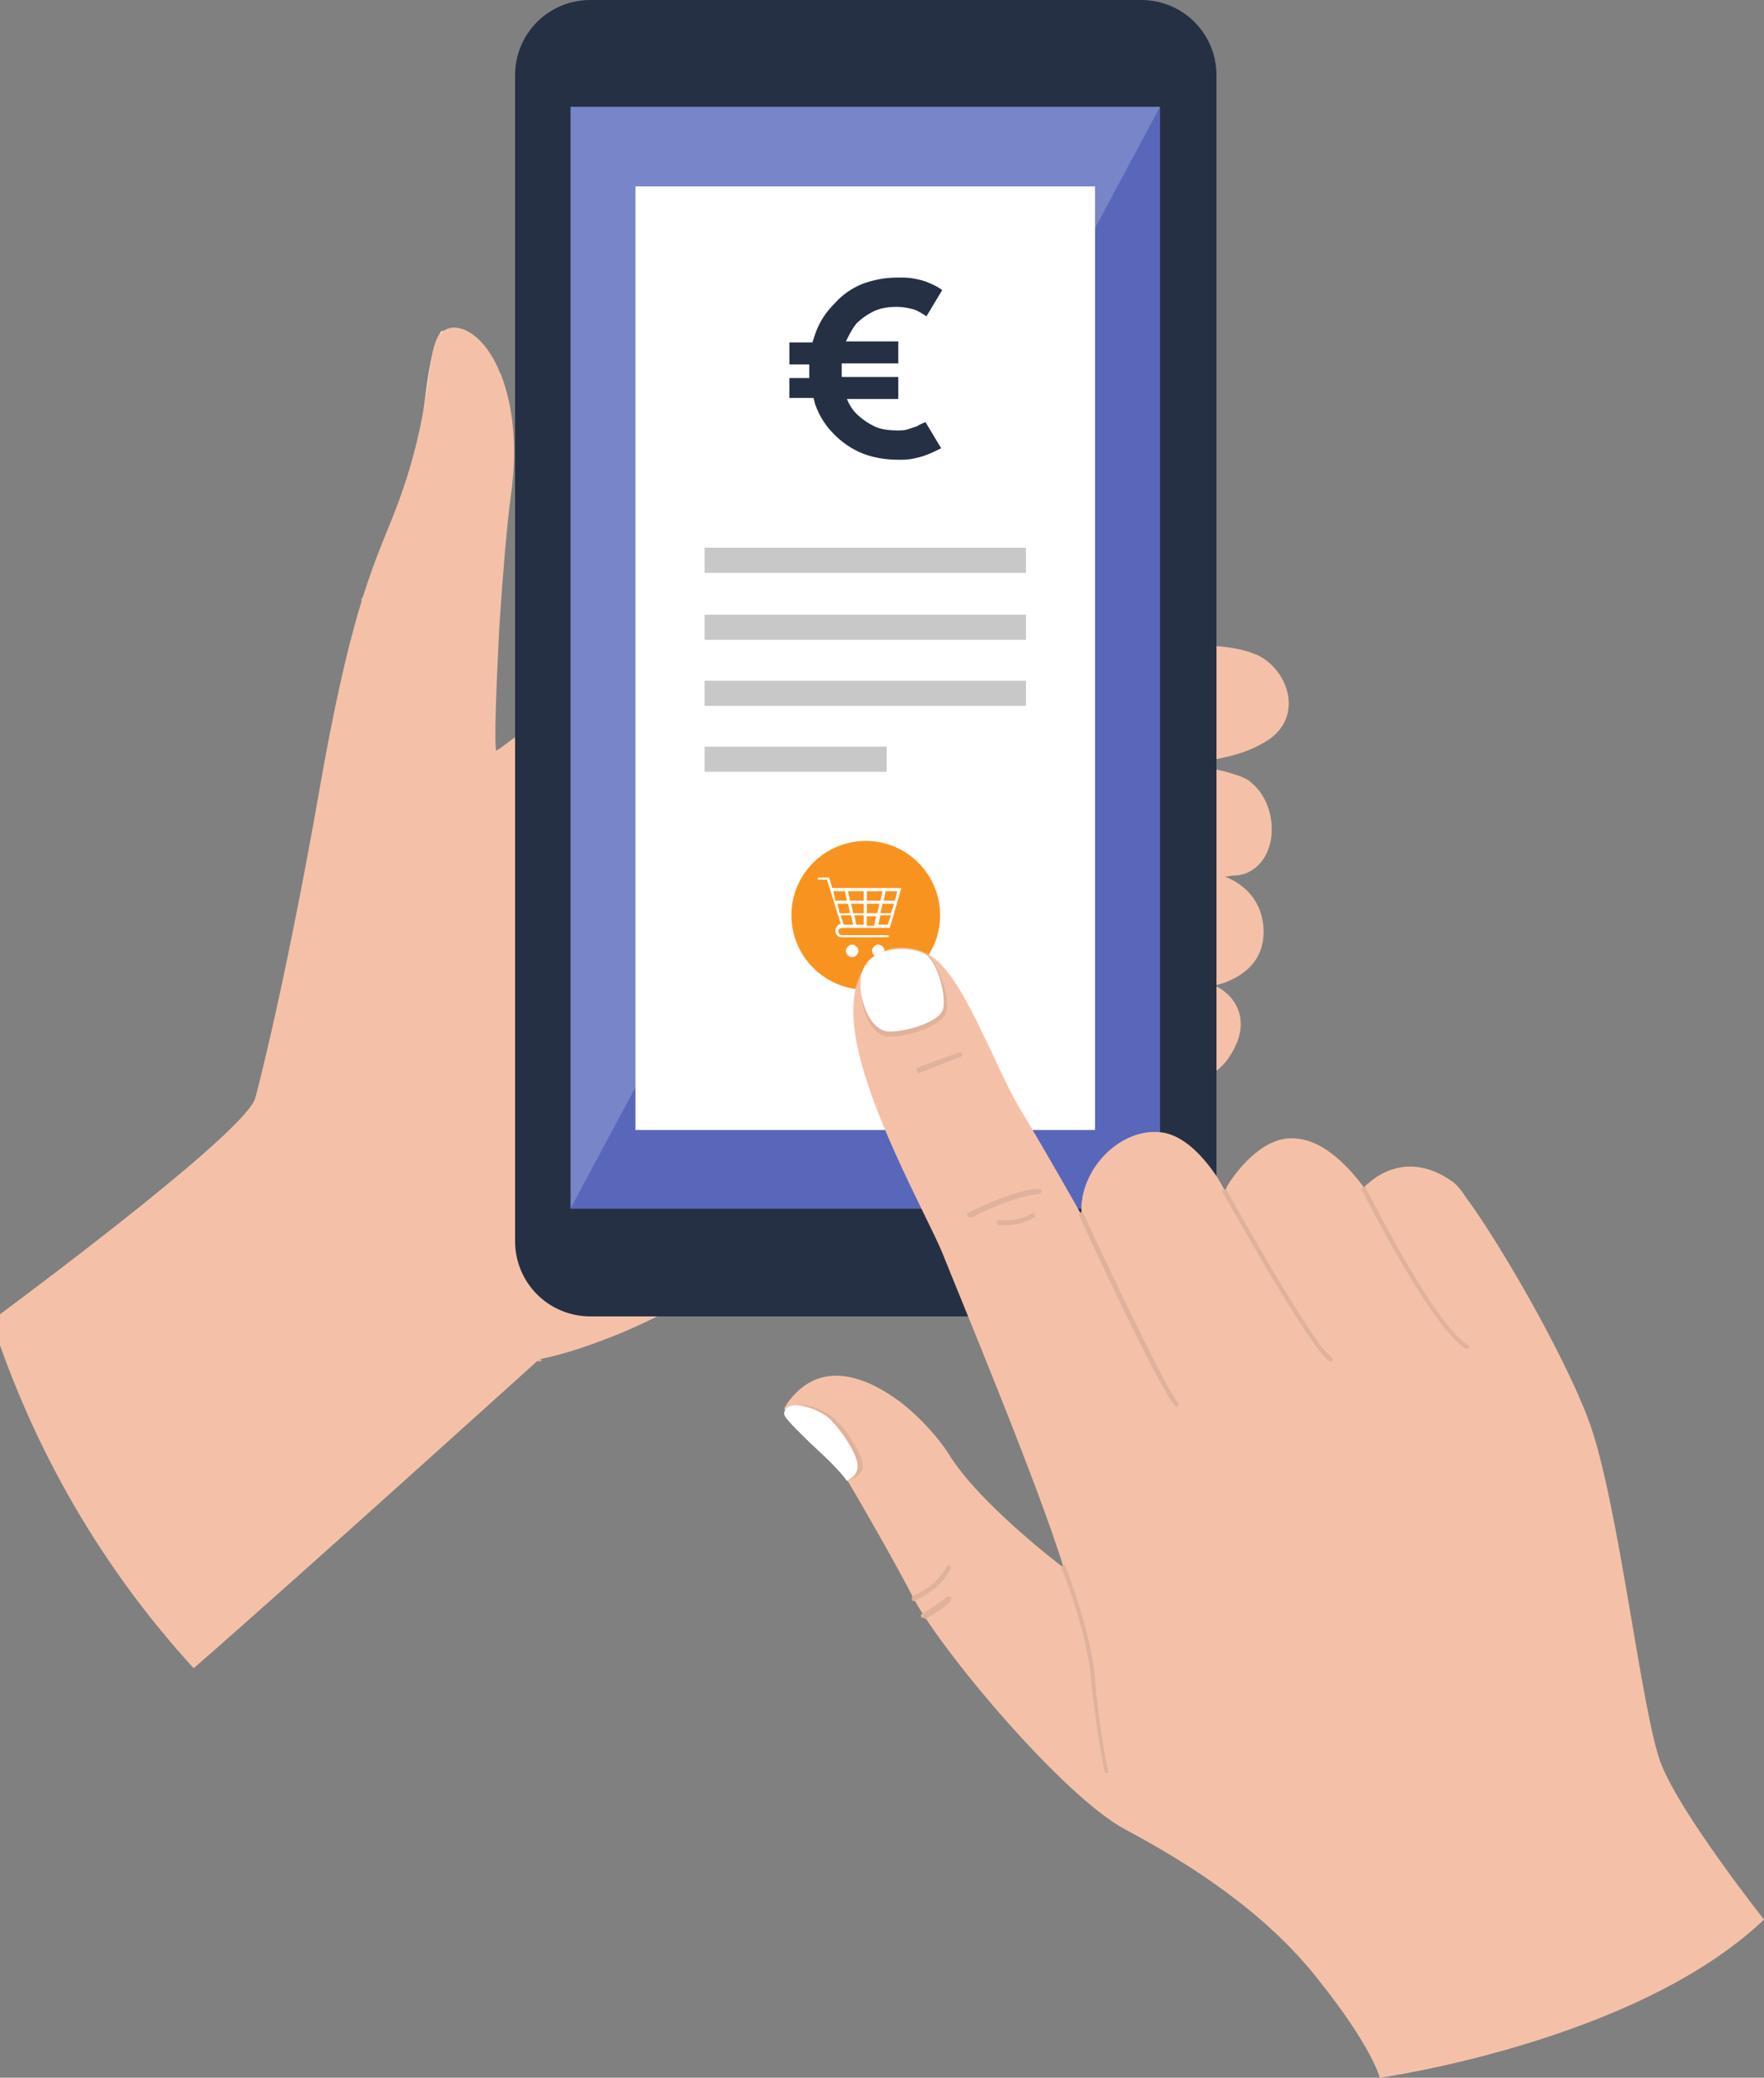
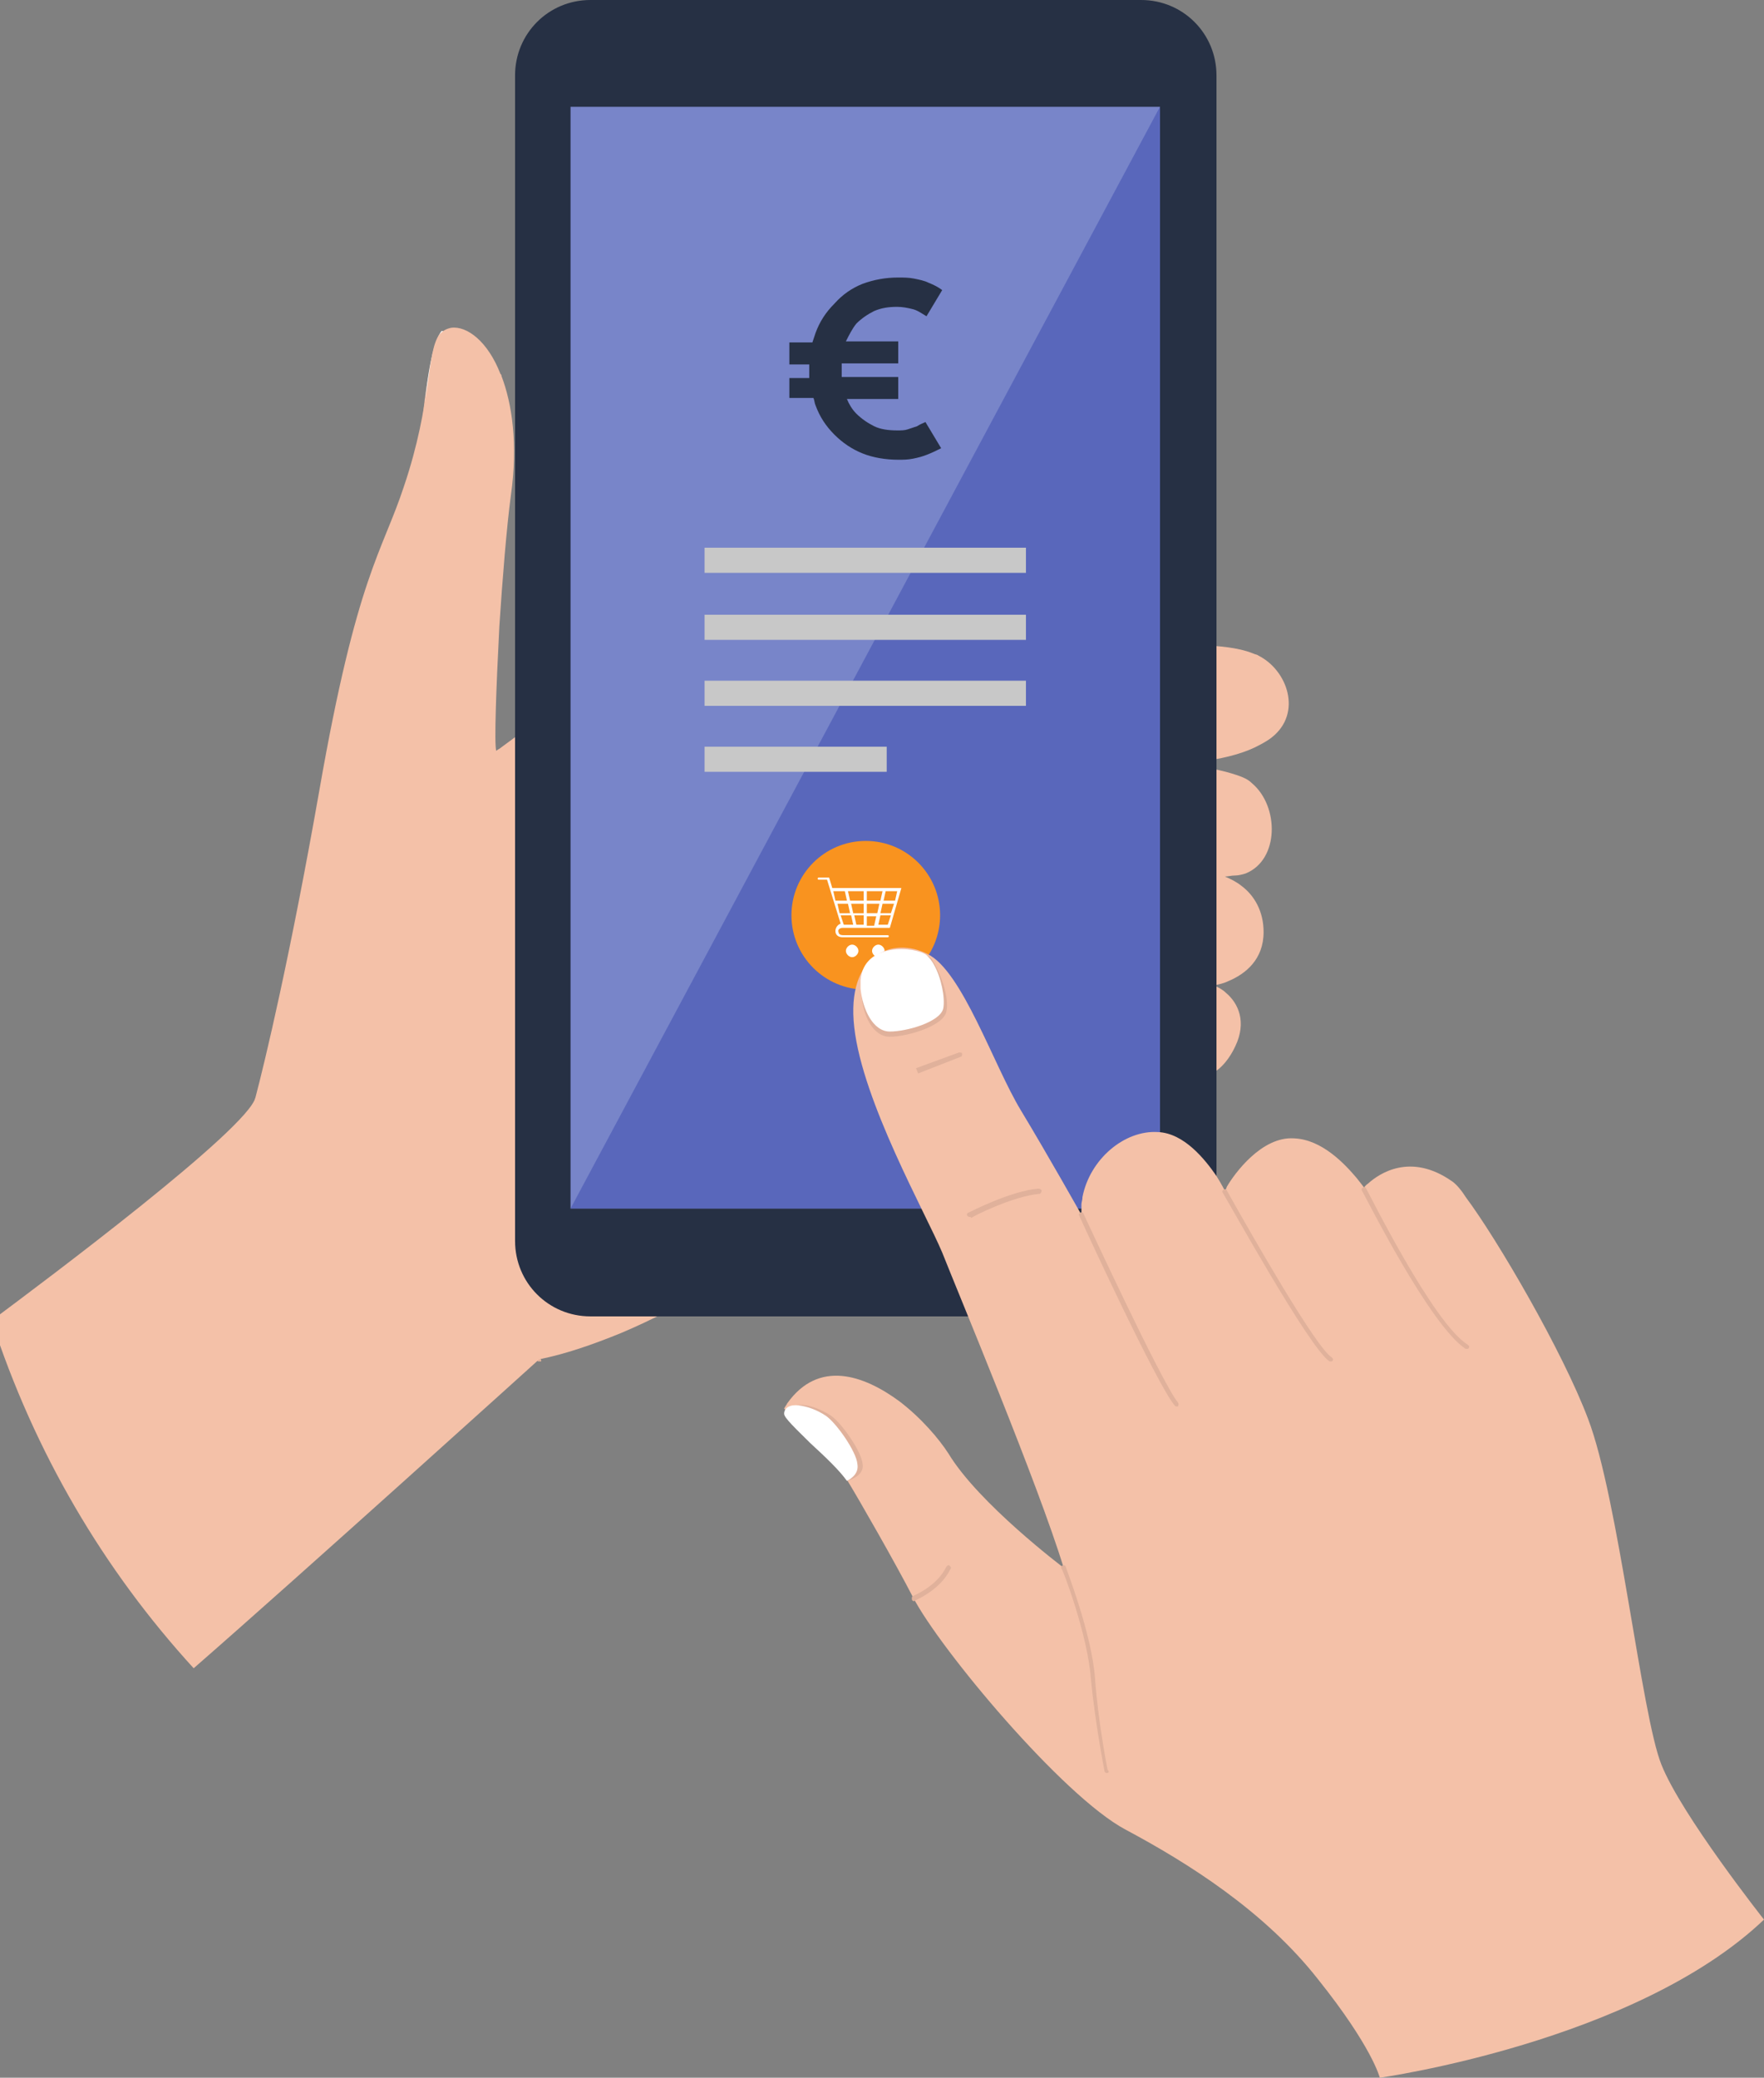
<svg xmlns="http://www.w3.org/2000/svg" version="1.1" x="0px" y="0px" viewBox="0 0 168.5 198.4" style="enable-background:new 0 0 168.5 198.4;" xml:space="preserve">
  <rect x="0" y="0" width="168.5" height="198.4" fill="#808080" stroke="none" />
  <style type="text/css">
	.st0{display:none;}
	.st1{display:inline;fill:url(#SVGID_1_);}
	.st2{display:inline;}
	.st3{fill:none;stroke:#C5E6FF;stroke-width:1.843;stroke-miterlimit:10;}
	.st4{display:inline;fill:none;stroke:#000000;stroke-width:1.843;stroke-miterlimit:10;}
	.st5{display:inline;fill:#012B3A;}
	.st6{display:inline;fill:none;stroke:#012B3A;stroke-width:1.843;stroke-miterlimit:10;}
	.st7{display:inline;fill:#FFFFFF;}
	.st8{display:inline;fill:#22B1A5;}
	.st9{display:inline;fill:#F4C1A8;}
	.st10{display:inline;fill:#5362BA;}
	.st11{display:inline;fill:#969696;}
	.st12{display:inline;fill:#E0B19B;}
	.st13{fill:#22B1A5;}
	.st14{display:inline;fill:none;stroke:#22B1A5;stroke-width:1.843;stroke-miterlimit:10;}
	.st15{fill:#FFB13E;}
	.st16{fill:none;stroke:#FFFFFF;stroke-width:0.709;stroke-miterlimit:10;}
	.st17{display:inline;fill:#C5E6FF;}
	.st18{fill:#E0B19B;}
	.st19{fill:#00B163;}
	.st20{fill:#263044;}
	.st21{fill:#535F75;}
	.st22{fill:#5967BB;}
	.st23{fill:#E6E6E6;}
	.st24{fill:#C8C8C8;}
	.st25{opacity:0.1;}
	.st26{fill:#F9931F;}
	.st27{fill:#012B3A;}
	.st28{fill:url(#SVGID_00000021089713930234445030000014311340670983740801_);}
	.st29{fill:#AFAFAF;}
	.st30{fill:#FFFFFF;}
	.st31{fill:#384A9E;}
	.st32{fill:#C4C8E8;}
	.st33{fill:#F4C1A8;}
	.st34{fill:#F66B50;}
	.st35{fill:url(#SVGID_00000088118768089224555710000009871724620740729012_);}
	.st36{fill:#EE1B24;}
	.st37{fill:#FCEE21;}
	.st38{fill:#672E91;}
	.st39{fill:#00A89D;}
	.st40{fill:#94268F;}
	.st41{fill:#0172BD;}
	.st42{fill:#8CC63E;}
	.st43{fill:#7885C9;}
	.st44{fill:url(#SVGID_00000158715207310006820340000016462528804504527539_);}
	.st45{fill:url(#SVGID_00000152982821095639853960000015356185510036653988_);}
	.st46{fill:#969696;}
	.st47{fill:#D55039;}
	.st48{clip-path:url(#SVGID_00000174588199306180588950000011390360237750455444_);}
	.st49{clip-path:url(#SVGID_00000120524709760760564430000012100151804154131344_);}
	.st50{fill:#8164E4;}
	.st51{clip-path:url(#SVGID_00000128459735333675052060000010169615718362999971_);}
	.st52{clip-path:url(#SVGID_00000073715707055899676350000013788800136776699542_);}
	.st53{fill:#C5E6FF;}
	.st54{fill:#32A3D6;}
	.st55{fill:#F9BE49;}
	.st56{fill:url(#SVGID_00000168107947150802662560000001648021797612876675_);}
	.st57{fill:#111D33;}
	.st58{fill:#5362BA;}
	.st59{fill:#FECF5C;}
	.st60{display:inline;fill:#CECECE;}
	.st61{fill:#03475F;}
	.st62{fill:#50BEA7;}
	.st63{fill:#F2705B;}
	.st64{display:inline;fill:#03475F;}
	.st65{fill:#FFE2A3;}
	.st66{display:inline;fill:#2E3192;}
	.st67{display:inline;fill:none;stroke:#000000;stroke-miterlimit:10;}
	.st68{display:inline;fill:#263044;}
	.st69{display:inline;fill:none;stroke:#263044;stroke-width:19.843;stroke-miterlimit:10;}
	.st70{display:inline;fill:#D55039;}
	.st71{display:inline;fill:#F66B50;}
	.st72{display:inline;fill:#007B71;}
	.st73{display:inline;fill:none;stroke:#007B71;stroke-width:11.339;stroke-miterlimit:10;}
	.st74{fill:#EE7773;}
	.st75{fill:none;stroke:#263044;stroke-width:2.126;stroke-miterlimit:10;}
	.st76{fill:url(#SVGID_00000051362130971948790320000007389764970212154022_);}
	.st77{fill:#C6D5EF;}
	.st78{display:inline;fill:url(#SVGID_00000008857947344089533100000003540205307922962861_);}
</style>
  <g id="Layer_0" class="st0">
</g>
  <g id="Layer_1">
</g>
  <g id="Luvut_2">
    <g>
      <path class="st18" d="M44.5,112.8c-0.1,0-0.1,0-0.2-0.1c-0.1-0.1-0.1-0.2,0-0.4c5.4-6.7,6.4-15.4,6.2-21.4    c-0.2-6.6-1.7-11.6-1.7-11.7c0-0.1,0-0.3,0.2-0.3c0.1,0,0.3,0,0.3,0.2c0,0.1,1.5,5.1,1.7,11.8c0.1,3.9-0.3,7.6-1.1,10.9    c-1,4.2-2.8,7.8-5.2,10.9C44.7,112.8,44.6,112.8,44.5,112.8z" />
      <path class="st18" d="M51.5,130c0,0-0.1,0-0.1,0c0,0-5-3.4-8.4-8.3c-0.1-0.1,0-0.3,0.1-0.3c0.1-0.1,0.3,0,0.3,0.1    c3.3,4.9,8.2,8.1,8.2,8.2c0.1,0.1,0.1,0.2,0.1,0.3C51.7,130,51.6,130,51.5,130z" />
      <path class="st18" d="M49.9,131c0,0-0.1,0-0.1,0c-0.1-0.1-2.6-1.8-3.8-3.4c-0.1-0.1-0.1-0.3,0.1-0.4c0.1-0.1,0.3-0.1,0.4,0.1    c1.1,1.5,3.7,3.3,3.7,3.3c0.1,0.1,0.1,0.2,0.1,0.3C50.1,130.9,50,131,49.9,131z" />
      <path class="st18" d="M36.2,115.9C36.2,115.9,36.1,115.9,36.2,115.9c-3.8-1.2-6.8-4.1-8.7-6.3c-2-2.4-3.1-4.5-3.1-4.5    c-0.1-0.1,0-0.3,0.1-0.3c0.1-0.1,0.3,0,0.3,0.1c0,0,1.1,2.1,3.1,4.4c1.8,2.1,4.7,5,8.4,6.2c0.1,0,0.2,0.2,0.2,0.3    C36.4,115.8,36.3,115.9,36.2,115.9z" />
-       <path class="st18" d="M39.3,58.9c-0.1,0-0.1,0-0.1,0c-2.1-1.5-4.4-1.4-4.4-1.4c-0.1,0-0.3-0.1-0.3-0.2c0-0.1,0.1-0.3,0.2-0.3    c0.1,0,2.5-0.2,4.8,1.5c0.1,0.1,0.1,0.2,0.1,0.4C39.5,58.9,39.4,58.9,39.3,58.9z" />
      <path class="st18" d="M37.2,60.5c0,0-0.1,0-0.1,0c-1.5-0.9-2-1.1-2.2-1.2c0,0-0.1,0.1-0.1,0.1c-0.1,0-0.3,0-0.3-0.2    c0-0.1,0-0.2,0.1-0.3c0.2-0.1,0.4-0.3,2.7,1.2c0.1,0.1,0.1,0.2,0.1,0.3C37.4,60.4,37.3,60.5,37.2,60.5z" />
      <path class="st18" d="M40.3,40.8c0,0,0.7,1,1.6,0.2c1-1,1.6-8.8,0.5-8.8C42.4,32.2,40.9,33,40.3,40.8z" />
    </g>
    <path class="st30" d="M41.8,40.4c-0.8,1-1.4,0-1.4,0c0.1-1.1,0.2-2.2,0.3-3v0c0.6-5.1,1.5-5.8,1.5-5.8c0.2,0,0.3,0.2,0.4,0.6   C43,34.1,42.4,39.6,41.8,40.4z" />
    <g>
      <path class="st33" d="M18.5,159.3c10.1-8.8,33-29.5,33-29.5c2.5-0.5,5.1-1.4,7.8-2.5c12.1-5.1,25.3-15.7,33.9-23.3l0.3-53.3    C82.9,53.8,62,60,62,60.4c0,0.6-12.4,9.7-14.3,11.1c-0.2,0.1-0.3,0.2-0.3,0.2c-0.2-0.7,0-6.1,0.3-11.9c0.3-4.6,0.7-9.5,1.1-12.5    c0.7-4.9,0.1-8.8-0.9-11.4c0-0.1,0-0.1-0.1-0.2c-1.2-3.1-3.2-4.6-4.7-4.4c-0.5,0.1-0.8,0.3-1.1,0.6c-1.3,1.7-0.7,6.5-3.4,14.5    c-2.1,6.4-4.5,8.5-8.1,29.1c-2.8,15.9-5.2,25.9-6.1,29.3c-0.7,3-20.1,17.5-25.2,21.3C3.3,138.7,9.9,149.9,18.5,159.3z" />
      <path class="st33" d="M111.8,83.3c0.5,0.2,1.1,0.3,1.8,0.4c-0.9,0.4-1.5,1.2-1.8,2.3c-0.2,0.6-0.3,1.3-0.3,2.2    c0,0.8,0.1,1.8,0.3,2.6c0.4,1.4,1.1,2.7,2.1,3.2c-1.2,0.5-1.9,1.9-1.8,4.2c0.2,3.1,1.2,4.5,2.5,4.6c0.2,0,0.5,0,0.7-0.1l0,0    c1-0.3,2-1.3,2.7-2.8c1.1-2.3,0.3-4.1-0.9-5.1c-0.3-0.3-0.7-0.5-1.1-0.7c0.4-0.1,0.9-0.2,1.3-0.4c1.7-0.7,3.4-2.1,3.4-4.7    c0-2-0.9-3.5-2.1-4.4c-0.5-0.4-1.1-0.7-1.6-0.9c0.3,0,0.6-0.1,1-0.1c0.3,0,0.7-0.1,1-0.2c0,0,0,0,0,0c3.2-1.3,3.2-6.4,0.6-8.6v0    c-0.4-0.4-0.9-0.6-1.5-0.8c-1.2-0.4-2.3-0.6-3.3-0.8c-1-0.2-1.8-0.3-2.3-0.3c0.7,0,1.4-0.1,2.3-0.2c1.6-0.2,3.5-0.6,5-1.3    c0,0,0,0,0,0l0,0c0.6-0.3,1.2-0.6,1.7-1c2.9-2.3,1.5-6.4-1.3-7.8c-0.1-0.1-0.3-0.1-0.5-0.2c-1.5-0.6-3.3-0.7-4.9-0.8    c-1.3,0-2.4,0-2.8,0.1c-0.2,0-0.2,0-0.2,0l-1.2,11.2c0,0,0.5,0,1.2,0c0.2,0.9-2,9.1-2,9.1S110.3,82.8,111.8,83.3z" />
    </g>
    <g>
      <path class="st20" d="M109,125.7H56.4c-4,0-7.2-3.2-7.2-7.2V7.2c0-4,3.2-7.2,7.2-7.2H109c4,0,7.2,3.2,7.2,7.2v111.3    C116.1,122.4,112.9,125.7,109,125.7z" />
      <rect x="54.5" y="10.2" class="st43" width="56.3" height="105.2" />
      <polygon class="st22" points="110.8,115.4 54.5,115.4 110.8,10.2   " />
    </g>
-     <rect x="60.7" y="17.8" class="st30" width="43.9" height="90.1" />
    <circle class="st26" cx="82.7" cy="87.4" r="7.1" />
    <g>
      <path class="st30" d="M81.4,90.2c-0.3,0-0.6,0.3-0.6,0.6s0.3,0.6,0.6,0.6s0.6-0.3,0.6-0.6S81.7,90.2,81.4,90.2z" />
      <path class="st30" d="M83.9,90.2c-0.3,0-0.6,0.3-0.6,0.6s0.3,0.6,0.6,0.6s0.6-0.3,0.6-0.6S84.2,90.2,83.9,90.2z" />
      <path class="st30" d="M80.5,88.6H85l1.1-3.8h-6.6l-0.3-1h-1c-0.1,0-0.1,0.1-0.1,0.1c0,0.1,0.1,0.1,0.1,0.1H79l1.3,4.2    c-0.3,0.1-0.5,0.4-0.5,0.7c0,0.4,0.3,0.6,0.7,0.6h4.3c0.1,0,0.1-0.1,0.1-0.1c0-0.1-0.1-0.1-0.1-0.1h-4.3c-0.2,0-0.4-0.1-0.4-0.3    C80,88.8,80.2,88.6,80.5,88.6z M80.6,88.3l-0.3-0.9h1l0.2,0.9H80.6z M82.5,88.3h-0.7l-0.2-0.9h0.9V88.3z M82.5,87.2h-1l-0.2-0.9    h1.2V87.2z M84.8,88.3h-0.9l0.2-0.9h1L84.8,88.3z M84.6,85.1h1.1L85.5,86h-1.1L84.6,85.1z M85.4,86.3l-0.3,0.9h-1l0.2-0.9H85.4z     M82.8,85.1h1.5L84.1,86h-1.3V85.1z M82.8,86.3H84l-0.2,0.9h-1V86.3z M82.8,87.5h0.9l-0.2,0.9h-0.7V87.5z M82.5,85.1V86h-1.3    L81,85.1H82.5z M79.6,85.1h1.1l0.2,0.9h-1.1L79.6,85.1z M80.2,87.2L80,86.3H81l0.2,0.9H80.2z" />
    </g>
    <path class="st20" d="M87.6,40.7c-0.3,0.1-0.6,0.2-0.9,0.3c-0.3,0.1-0.6,0.1-1,0.1c-0.8,0-1.6-0.1-2.2-0.4s-1.2-0.7-1.7-1.2   c-0.4-0.4-0.7-0.9-0.9-1.4l4.9,0v-2.1l-5.4,0c0-0.3,0-0.5,0-0.8c0-0.2,0-0.3,0-0.5l5.4,0v-2.1l-5,0c0.3-0.6,0.6-1.2,1-1.7   c0.5-0.5,1.1-0.9,1.7-1.2c0.7-0.3,1.4-0.4,2.2-0.4c0.5,0,1,0.1,1.4,0.2c0.5,0.1,0.9,0.4,1.4,0.7l1.5-2.5c-0.4-0.3-0.8-0.5-1.3-0.7   c-0.4-0.2-0.9-0.3-1.4-0.4c-0.5-0.1-1-0.1-1.5-0.1c-1.2,0-2.3,0.2-3.4,0.6c-1,0.4-1.9,1-2.7,1.9c-0.8,0.8-1.4,1.7-1.8,2.8   c-0.1,0.3-0.2,0.6-0.3,0.9l-2.2,0v2.1l1.9,0c0,0.2,0,0.3,0,0.5c0,0.3,0,0.5,0,0.8l-1.9,0V38l2.3,0c0.1,0.2,0.1,0.5,0.2,0.7   c0.4,1.1,1,2,1.8,2.8c0.8,0.8,1.7,1.4,2.7,1.8c1,0.4,2.2,0.6,3.4,0.6c0.5,0,0.9,0,1.4-0.1c0.5-0.1,0.9-0.2,1.4-0.4   c0.5-0.2,0.9-0.4,1.3-0.6l-1.5-2.5C88.2,40.4,87.9,40.5,87.6,40.7z" />
    <path class="st24" d="M67.3,71.3h17.4v2.4H67.3V71.3z M67.3,67.4H98V65H67.3V67.4z M67.3,61.1H98v-2.4H67.3V61.1z M67.3,54.7H98   v-2.4H67.3V54.7z" />
    <g>
      <path class="st33" d="M168.5,183.3c-12.3,11.7-36.7,15.1-36.7,15.1s-0.7-2.9-5.9-9.4c-5.1-6.5-12.4-11.1-18.4-14.3    c-6-3.2-17.7-17.2-20.3-22.2c-1.7-3.3-5.2-9.4-6.3-11.2c-1.1-1.8-6-6.8-6-6.8c0.1-0.2,0.2-0.3,0.3-0.5c0,0,0,0,0,0    c3-4.2,7.3-2.7,10.7-0.2c0,0,0,0,0,0c2.1,1.6,3.8,3.6,4.7,5c2.9,4.8,11,10.9,11,10.9c-2.4-7.9-10.1-26.3-11.6-30.1    c-1.6-3.8-7.6-14.4-8.4-21.5c-0.8-7,3.7-8.7,7-7c3.3,1.6,6.3,10.6,8.9,14.9c2.6,4.3,5.8,10,5.8,10c0-0.3,0-0.5,0-0.8l0,0    c0-0.1,0-0.2,0-0.2l0,0c0-0.2,0.1-0.4,0.1-0.7l0,0c0.7-3.6,4-6.4,7.2-6.2c2.5,0.1,4.5,2.6,5.6,4.2c0.5,0.8,0.8,1.4,0.8,1.4    s0.1-0.1,0.2-0.4c0,0,0,0,0,0l0,0c0.7-1.2,3.3-4.8,6.4-4.6c2.7,0.1,4.9,2.5,6,3.8c0.4,0.5,0.7,0.9,0.7,0.9s0.1-0.2,0.4-0.4    c1-0.9,4-3,8-0.2c0.3,0.2,0.8,0.7,1.3,1.5c0,0,0,0,0,0c3,4,9.3,14.8,11.7,21.2c2.9,7.6,5.1,28.3,7,33    C160.6,173.3,168.5,183.3,168.5,183.3z" />
      <g>
        <path class="st18" d="M105.7,169.3c-0.1,0-0.2-0.1-0.2-0.2c0,0-0.9-4.6-1.3-8.8c-0.3-4.2-2.7-10.5-2.8-10.5     c-0.1-0.1,0-0.3,0.1-0.3c0.1-0.1,0.3,0,0.3,0.1c0,0.1,2.5,6.4,2.8,10.7c0.3,4.2,1.2,8.7,1.2,8.7     C106,169.2,105.9,169.3,105.7,169.3C105.7,169.3,105.7,169.3,105.7,169.3z" />
        <path class="st18" d="M112.4,134.3c-0.1,0-0.1,0-0.2-0.1c-1.7-2-8.8-17.4-9.1-18.1c-0.1-0.1,0-0.3,0.1-0.3c0.1-0.1,0.3,0,0.3,0.1     c0.1,0.2,7.4,16,9,18c0.1,0.1,0.1,0.3,0,0.4C112.5,134.3,112.4,134.3,112.4,134.3z" />
        <path class="st18" d="M127.1,130c0,0-0.1,0-0.1,0c-1.9-1.2-9.8-15.5-10.2-16.1c-0.1-0.1,0-0.3,0.1-0.3c0.1-0.1,0.3,0,0.3,0.1     c2.3,4.1,8.5,15,10,15.9c0.1,0.1,0.2,0.2,0.1,0.3C127.3,130,127.2,130,127.1,130z" />
        <path class="st18" d="M140.1,128.8c0,0-0.1,0-0.1,0c-3.4-2.2-9.6-14.6-9.9-15.1c-0.1-0.1,0-0.3,0.1-0.3c0.1-0.1,0.3,0,0.3,0.1     c0.1,0.1,6.4,12.9,9.7,14.9c0.1,0.1,0.2,0.2,0.1,0.3C140.3,128.8,140.2,128.8,140.1,128.8z" />
        <path class="st18" d="M82.3,94.9C82.4,97,83.4,99,85,99c1.6,0,5.1-1,5.4-2.4c0.3-1.3-0.5-3.6-1.4-5     C88.3,90.6,81.9,90.3,82.3,94.9z" />
        <path class="st18" d="M80.9,141.4c0,0,1.7-0.4,1.5-1.6c-0.1-1.2-2-3.9-3-4.6c-1.8-1.2-4-1.5-4-0.2     C75.5,135.7,79.3,139.1,80.9,141.4z" />
        <path class="st18" d="M92.6,116.2c-0.1,0-0.2-0.1-0.2-0.1c-0.1-0.1,0-0.3,0.1-0.3c0.2-0.1,4.1-2.1,6.7-2.3c0.1,0,0.3,0.1,0.3,0.2     c0,0.1-0.1,0.3-0.2,0.3c-2.5,0.2-6.5,2.2-6.5,2.3C92.7,116.2,92.7,116.2,92.6,116.2z" />
-         <path class="st18" d="M95.9,117c-0.3,0-0.5,0-0.5,0c-0.1,0-0.2-0.1-0.2-0.3c0-0.1,0.1-0.2,0.3-0.2l0,0c0,0,1.8,0.2,3-0.6     c0.1-0.1,0.3-0.1,0.3,0.1c0.1,0.1,0.1,0.3-0.1,0.3C97.7,116.9,96.5,117,95.9,117z" />
        <path class="st18" d="M87.7,102.5l-0.2-0.5l4.1-1.5c0.1,0,0.3,0,0.3,0.1c0,0.1,0,0.3-0.1,0.3L87.7,102.5z" />
        <path class="st18" d="M87.3,152.9c-0.1,0-0.2-0.1-0.2-0.2c0-0.1,0-0.3,0.1-0.3c0,0,2.3-0.9,3.2-2.8c0.1-0.1,0.2-0.2,0.3-0.1     c0.1,0.1,0.2,0.2,0.1,0.3C89.8,151.9,87.4,152.8,87.3,152.9C87.3,152.8,87.3,152.9,87.3,152.9z" />
-         <path class="st18" d="M88.2,154.5c-0.1,0-0.2,0-0.2-0.1c-0.1-0.1,0-0.3,0.1-0.3c0.5-0.3,1.9-1.2,2.3-1.6c0.1-0.1,0.2-0.1,0.4,0     c0.1,0.1,0.1,0.2,0,0.4c-0.5,0.6-2.2,1.6-2.4,1.7C88.3,154.5,88.3,154.5,88.2,154.5z" />
      </g>
      <g>
        <path class="st30" d="M90.1,96.3c-0.3,1.3-3.5,2.2-5.1,2.2c-1.6,0-2.6-2.1-2.8-4.1c0-0.3,0-0.6,0-0.8c0.3-3.7,5.3-3.2,6.3-2.4     c0.2,0.2,0.5,0.5,0.7,0.9C89.9,93.3,90.3,95.3,90.1,96.3z" />
        <path class="st30" d="M80.9,141.4c-0.8-1.1-2.2-2.4-3.5-3.6l0,0c-1.3-1.3-2.5-2.4-2.5-2.8c0-0.6,0.6-0.9,1.4-0.8     c0.8,0.1,1.7,0.4,2.6,1c1,0.7,2.9,3.4,3,4.6C82.1,140.9,80.9,141.4,80.9,141.4z" />
      </g>
    </g>
  </g>
  <g id="Yms" class="st0">
</g>
</svg>